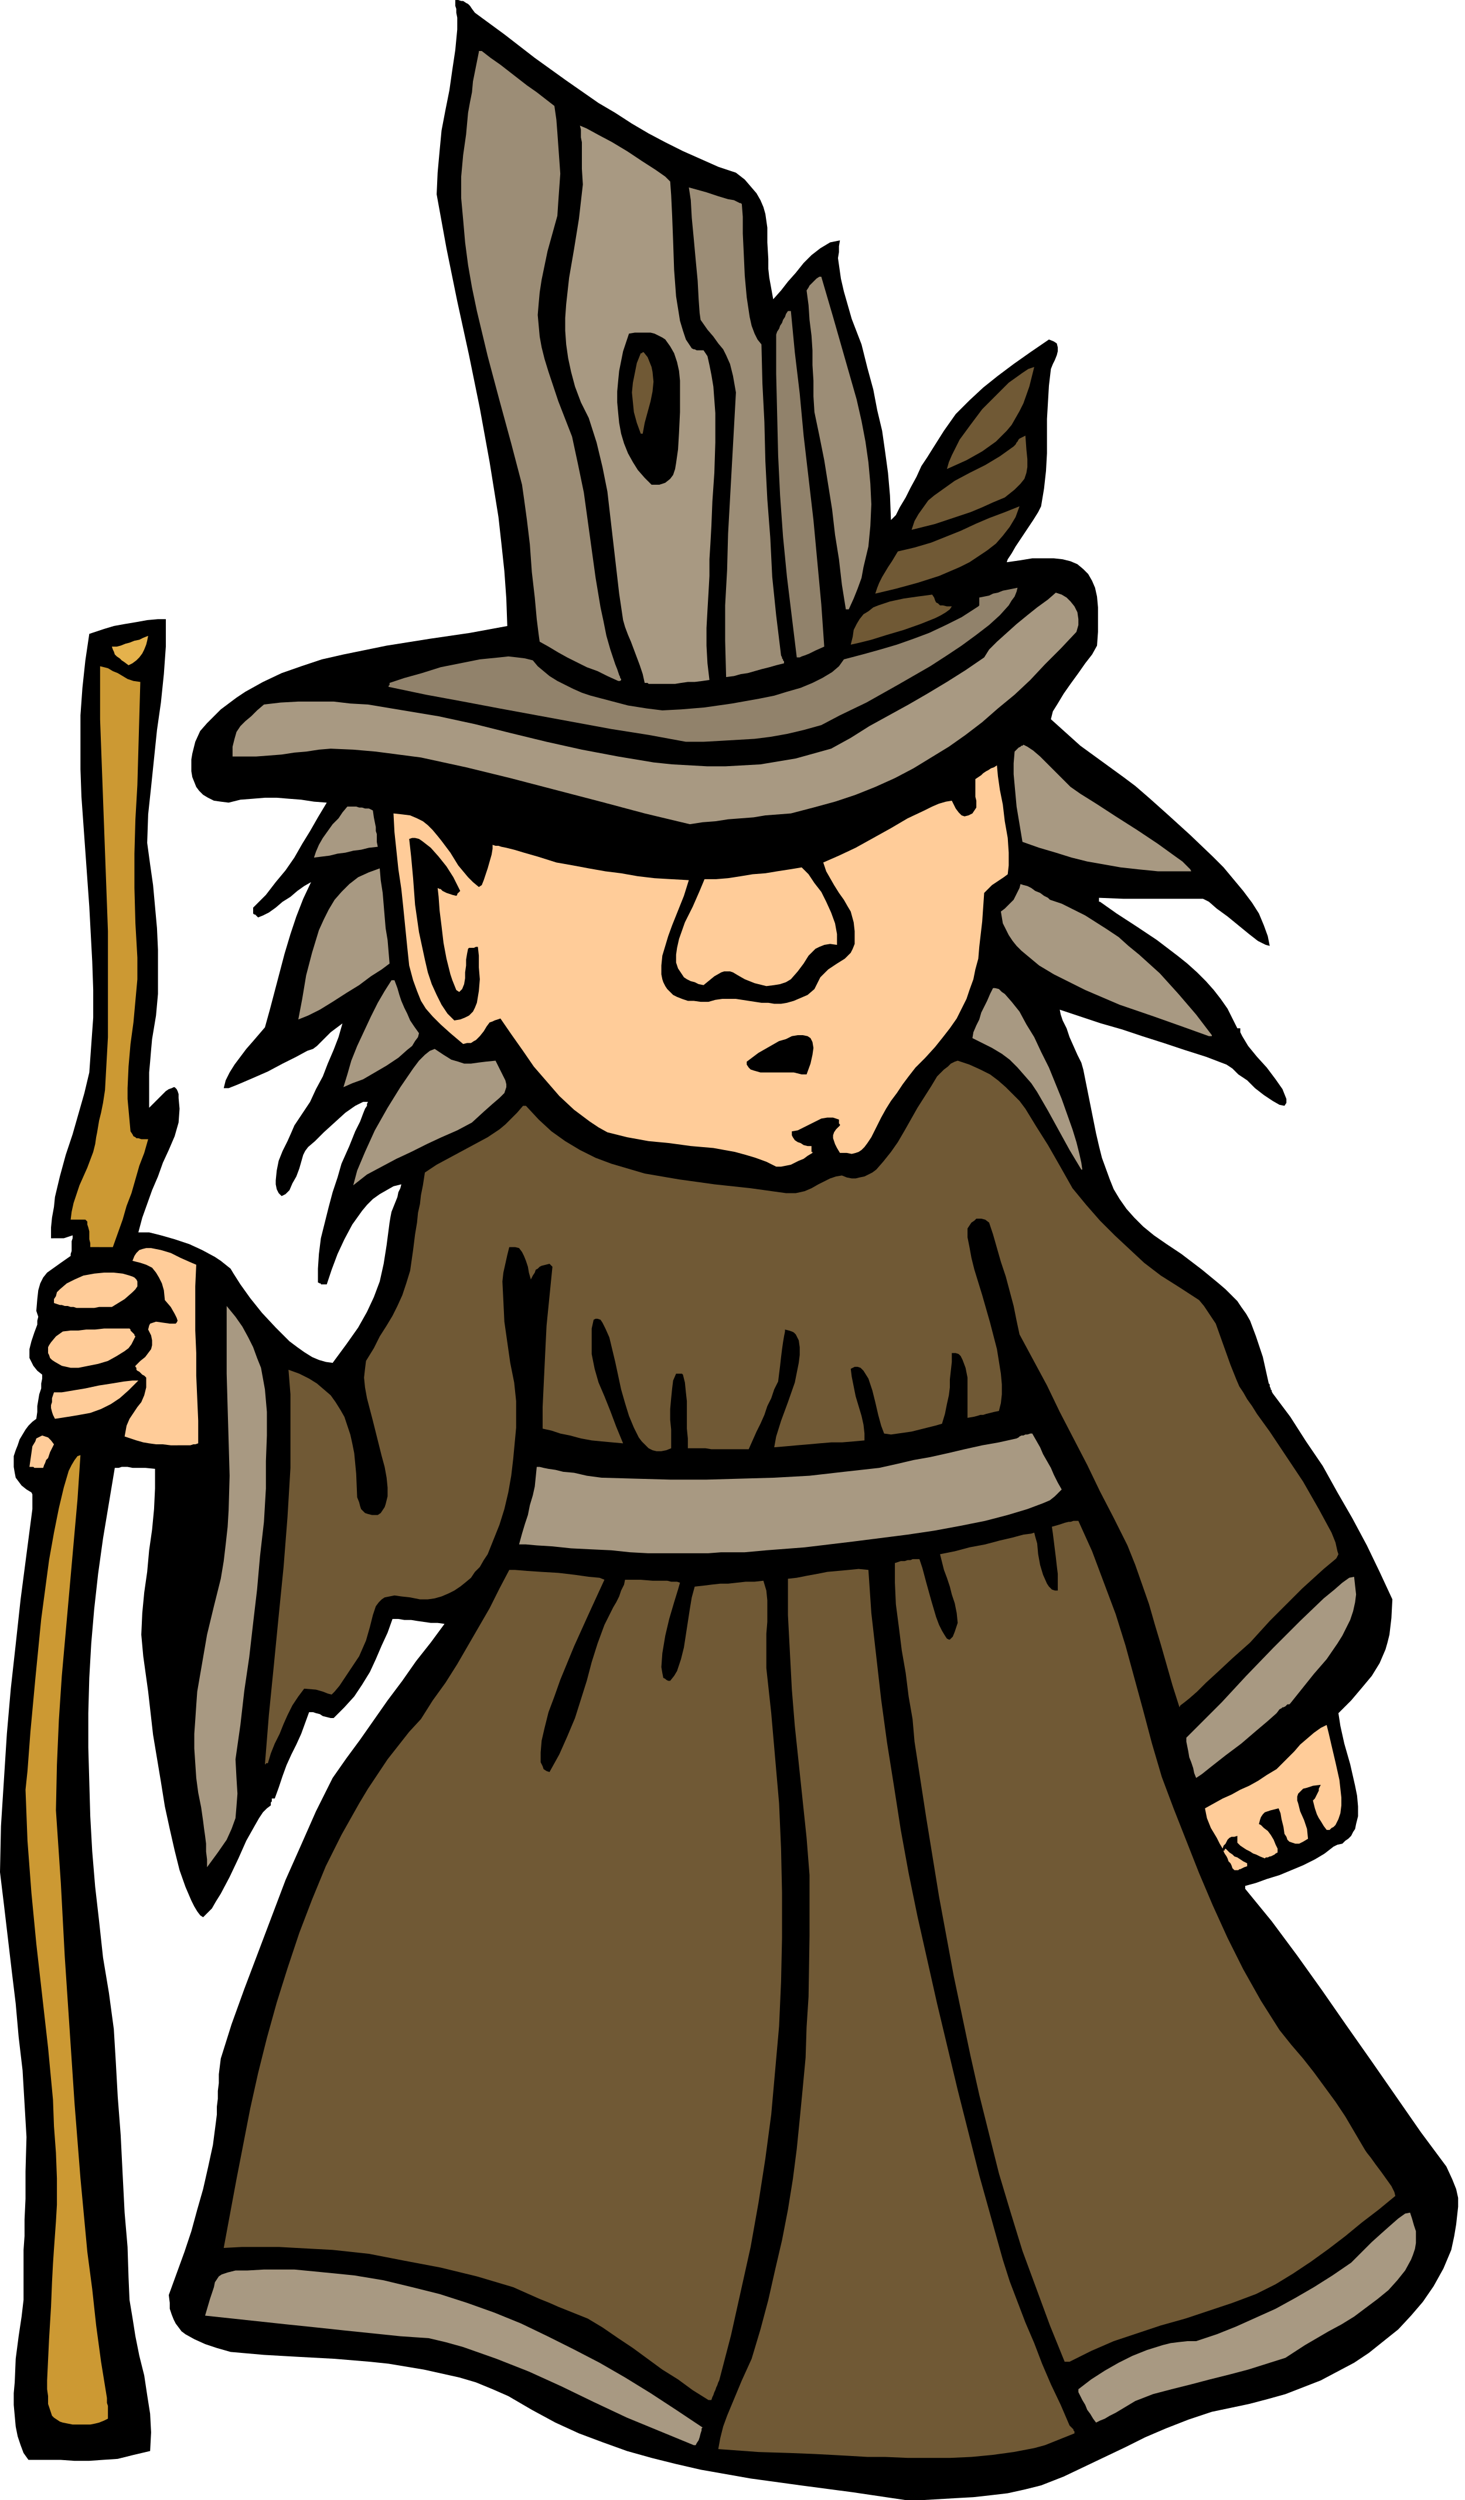
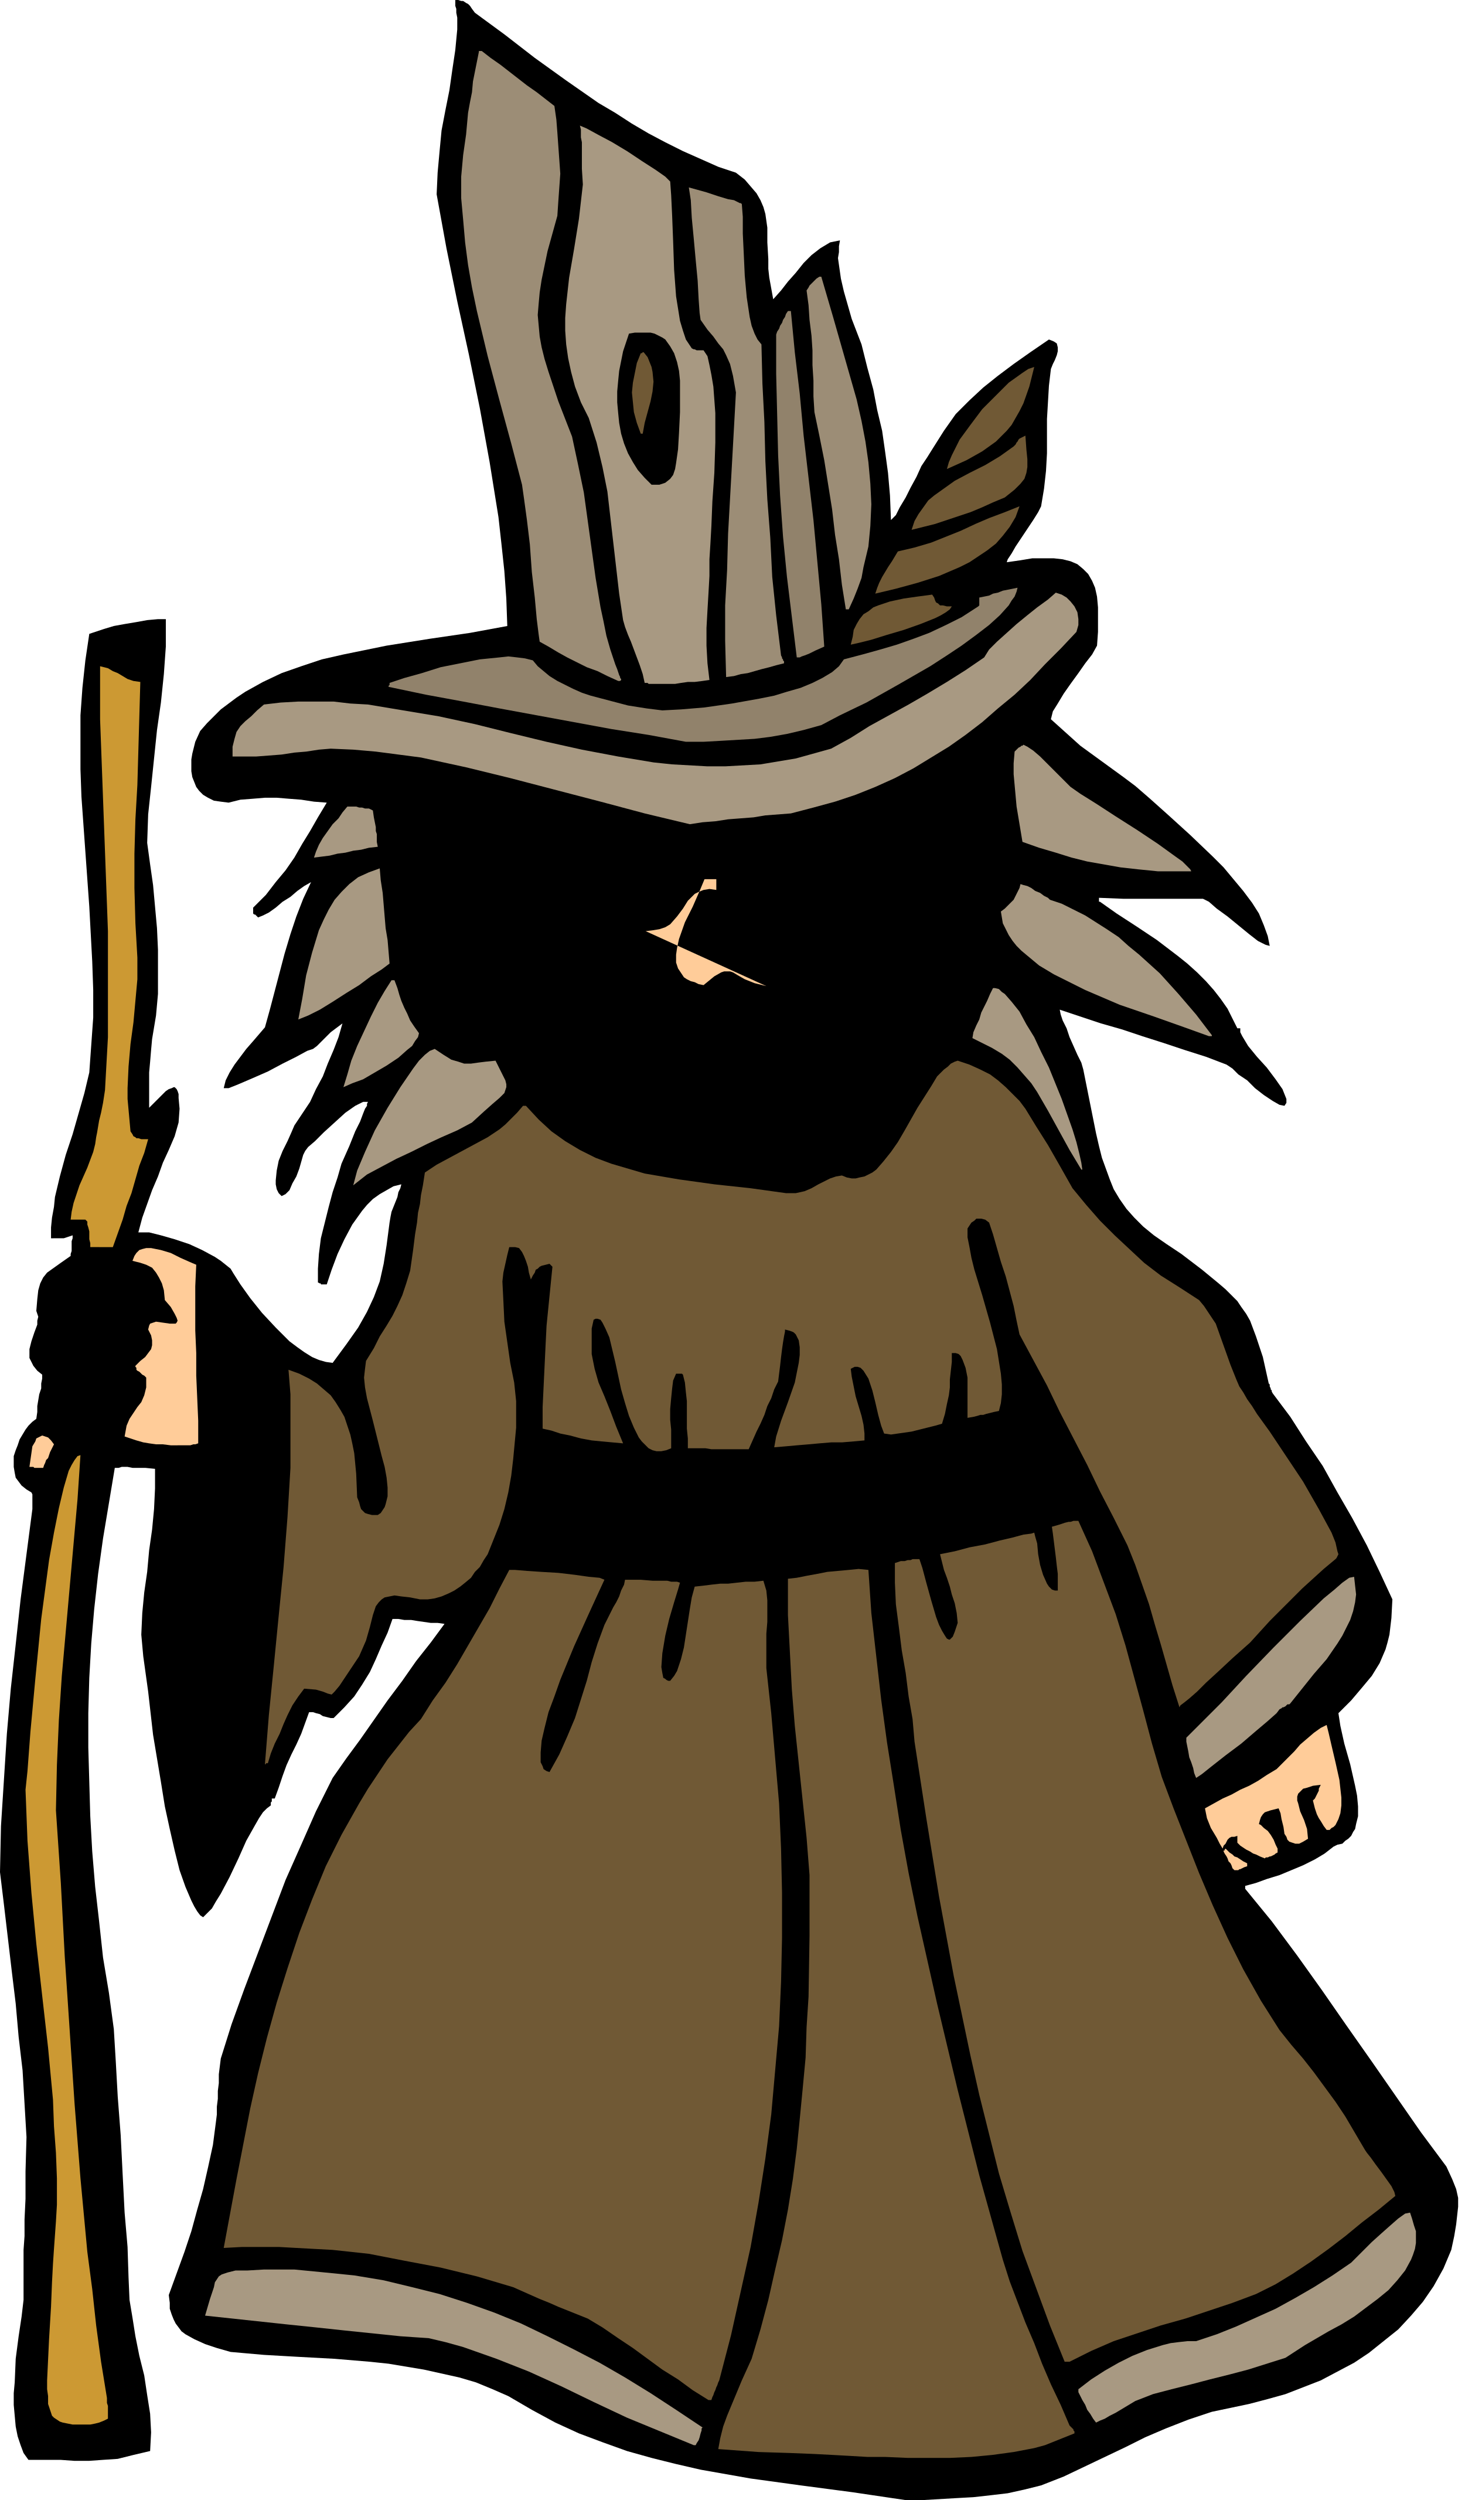
<svg xmlns="http://www.w3.org/2000/svg" fill-rule="evenodd" height="8.486in" preserveAspectRatio="none" stroke-linecap="round" viewBox="0 0 1493 2548" width="4.974in">
  <style>.brush1{fill:#000}.pen1{stroke:none}.brush2{fill:#705935}.brush3{fill:#a89982}.brush4{fill:#c93}.brush5{fill:#fc9}.brush6{fill:#91826b}.brush7{fill:#9c8d76}</style>
  <path class="pen1 brush1" d="m923 2548-54-8-53-7-51-7-51-9-26-6-24-6-25-7-25-9-24-9-24-11-24-13-24-14-16-7-17-7-17-5-18-4-18-4-18-3-18-3-19-2-36-3-37-2-35-2-34-3-14-4-12-4-11-5-9-5-4-3-3-4-3-4-2-4-2-5-2-6v-6l-1-8 8-22 8-22 7-21 6-22 6-21 5-22 5-23 3-23 1-8v-8l1-8v-8l1-8v-9l1-8 1-8 11-35 13-36 14-37 14-37 14-37 16-36 15-34 17-34 14-20 14-19 14-20 14-20 15-20 14-20 15-19 14-19-7-1h-7l-7-1-7-1-6-1h-7l-6-1h-6l-5 14-6 13-6 14-6 13-8 13-8 12-10 11-11 11h-3l-4-1-4-1-3-2-4-1-3-1h-4l-4 11-4 11-5 11-5 10-5 11-4 11-4 12-4 11h-3v3l-1 1v3l-4 3-4 4-4 6-4 7-9 16-8 18-9 19-9 17-5 8-4 7-5 5-4 4-3-2-3-4-3-5-3-6-6-14-6-17-5-20-5-22-5-23-4-25-8-48-5-44-5-36-2-22 1-22 2-21 3-21 2-22 3-21 2-21 1-21v-20l-10-1h-13l-5-1h-6l-3 1h-4l-6 36-6 36-5 36-4 36-3 35-2 35-1 36v35l1 35 1 35 2 36 3 36 4 35 4 37 6 36 5 37 2 33 2 36 3 39 2 40 2 39 3 35 1 31 1 23 3 18 3 19 4 20 5 20 3 20 3 19 1 19-1 19-17 4-16 4-15 1-14 1H76l-14-1H29l-5-7-3-8-3-9-2-10-1-11-1-11v-12l1-11 1-24 3-23 3-20 2-17v-51l1-14v-17l1-21v-28l1-35-2-34-2-34-4-34-3-34-4-33-4-34-4-34-4-33 1-47 3-47 3-47 4-46 5-45 5-46 6-46 6-46v-15l-1-2-5-3-5-4-3-4-3-4-1-5-1-6v-11l2-6 2-5 2-6 3-5 3-5 3-4 4-4 4-3 1-7v-6l1-6 1-6 2-6v-5l1-5v-4l-5-4-4-5-2-4-2-4v-9l1-4 1-4 3-9 3-8v-4l1-4-1-3-1-3 1-12 1-9 2-7 3-6 4-5 7-5 7-5 10-7v-2l1-3v-10l1-3v-3l-3 1-3 1-3 1H52v-11l1-10 2-11 1-10 5-21 6-22 7-21 6-21 6-21 5-21 2-28 2-28v-28l-1-29-3-56-4-56-2-28-2-28-1-28v-55l2-28 3-28 4-27 6-2 9-3 10-3 11-2 12-2 11-2 11-1h8v28l-2 28-3 29-4 28-3 29-3 29-3 28-1 29 3 22 3 21 2 22 2 22 1 22v45l-2 22-2 12-2 12-1 11-1 12-1 11v36l10-10 7-7 3-2 3-1 2-1h1l2 2 1 2 1 3v4l1 11-1 14-4 14-6 14-6 13-5 14-6 14-5 14-5 14-4 15h11l12 3 14 4 15 5 13 6 13 7 6 4 5 4 5 4 3 5 7 11 10 14 12 15 14 15 7 7 7 7 8 6 7 5 8 5 7 3 7 2 7 1 14-19 12-17 9-16 7-15 6-16 4-18 3-19 3-23 1-6 1-5 2-5 2-5 2-5 1-5 2-4 1-4-8 2-7 4-7 4-7 5-6 6-5 6-5 7-5 7-8 15-7 15-6 16-5 15h-6v-1h-1l-2-1v-14l1-15 2-16 4-16 4-16 4-15 5-15 4-14 8-18 6-15 5-10 3-8 2-5 2-3v-2l1-2h-5l-4 2-4 2-10 7-11 10-11 10-9 9-7 6-3 4-2 4-2 7-2 7-3 8-4 7-3 7-2 2-2 2-2 1-2 1-3-3-2-4-1-5v-4l1-10 2-10 4-10 5-10 4-9 3-7 8-12 8-12 6-13 7-13 5-13 6-14 5-13 4-14-4 3-4 3-4 3-3 3-4 4-3 3-4 4-4 3-6 2-11 6-14 7-15 8-16 7-14 6-10 4h-5l2-8 4-8 5-8 6-8 6-8 7-8 6-7 6-7 5-18 5-19 5-19 5-19 6-20 6-18 7-18 8-17-7 4-7 5-7 6-8 5-7 6-7 5-6 3-5 2-1-1-1-1-1-1h-1l-1-1v-6l13-13 10-13 10-12 9-13 8-14 8-13 8-14 9-15-13-1-13-2-13-1-12-1h-12l-12 1-13 1-12 3-8-1-7-1-6-3-5-3-4-4-3-4-2-5-2-5-1-6v-12l1-6 3-12 5-11 7-8 7-7 7-7 8-6 8-6 9-6 9-5 9-5 19-9 20-7 21-7 22-5 44-9 44-7 41-6 38-7-1-28-2-28-3-28-3-27-9-56-10-55-11-54-12-55-11-54-10-55 1-22 2-22 2-21 4-21 4-20 3-21 3-20 2-21V18l-1-5V9l-1-3V0h3l3 1h2l3 2 2 1 2 2 2 3 3 4 30 22 31 24 32 23 33 23 17 10 17 11 17 10 17 9 18 9 18 8 18 8 18 6 9 7 6 7 6 7 4 7 3 7 2 7 1 7 1 7v15l1 17v10l1 9 2 11 2 11 8-9 7-9 8-9 8-10 8-8 9-7 5-3 5-3 5-1 5-1-1 6v6l-1 6 1 7 2 14 3 13 4 14 4 14 5 13 5 13 6 24 6 22 4 21 5 21 3 21 3 22 2 23 1 25 5-5 4-8 6-10 5-10 6-11 5-11 6-9 5-8 12-19 12-17 14-14 14-13 15-12 16-12 17-12 19-13 5 2 3 2 1 4v4l-1 4-2 5-2 4-2 5-2 17-1 17-1 17v35l-1 18-2 18-3 18-3 6-5 8-6 9-6 9-6 9-4 7-4 6-1 3 14-2 12-2h22l9 1 8 2 7 3 6 5 5 5 4 7 3 7 2 9 1 11v25l-1 14-5 9-7 9-7 10-8 11-7 10-6 10-5 8-2 8 10 9 10 9 10 9 11 8 11 8 11 8 11 8 12 9 15 13 19 17 22 20 23 22 11 11 10 12 10 12 9 12 7 11 5 12 4 11 2 10-4-1-8-4-9-7-11-9-11-9-11-8-8-7-6-3h-81l-25-1v4h1l17 12 20 13 21 14 21 16 10 8 10 9 9 9 8 9 7 9 7 10 5 10 5 10h3v4l2 4 3 5 3 5 9 11 10 11 9 12 7 10 2 5 2 5v4l-2 3-5-1-7-4-9-6-9-7-8-8-9-6-6-6-6-4-21-8-22-7-21-7-22-7-21-7-21-6-21-7-21-7 1 5 2 6 4 8 3 9 4 9 4 9 4 8 2 7 7 35 6 30 3 13 3 12 4 11 4 11 4 10 6 10 7 10 8 9 9 9 11 9 13 9 15 10 21 16 17 14 7 6 6 6 6 6 4 6 5 7 4 7 3 8 3 8 7 21 6 27 1 1v2l1 2v1l1 1v1l1 2 18 24 16 25 17 25 15 27 15 26 15 28 13 27 13 28-1 19-2 17-2 8-2 7-3 7-3 7-8 13-10 12-11 13-13 13 2 13 4 18 6 21 5 22 2 10 1 11v10l-2 8-1 5-2 3-2 4-3 3-3 2-3 3-5 1-4 2-9 7-10 6-12 6-12 5-12 5-13 4-11 4-11 3v3l27 33 26 35 25 35 25 36 26 37 25 36 25 36 26 35 6 13 4 10 2 9v9l-1 9-1 9-2 12-3 14-8 19-10 18-11 16-12 14-13 14-15 12-15 12-15 10-17 9-17 9-18 7-18 7-18 5-19 5-19 4-19 4-24 8-23 9-21 9-20 10-21 10-21 10-21 10-23 9-16 4-18 4-17 2-18 2-18 1-17 1-17 1h-17z" />
  <path class="pen1 brush2" d="m925 2505-23-1h-18l-17-1-18-1-19-1-25-1-32-1-41-3 2-11 3-12 4-11 5-12 5-12 5-12 5-11 5-11 9-30 8-30 7-31 7-30 6-31 5-31 4-31 3-30 3-31 3-32 1-31 2-31 1-62v-62l-3-38-4-38-4-38-4-38-3-37-2-38-2-38v-37l9-1 10-2 11-2 10-2 11-1 11-1 10-1 10 1 3 44 5 44 5 44 6 44 7 44 7 45 8 44 9 44 20 89 21 88 22 87 24 86 7 22 8 21 8 21 9 21 8 21 9 21 10 21 9 21 2 2 1 1 1 1v1l1 1v2l-10 4-10 4-10 4-11 3-21 4-22 3-21 2-22 1h-43z" />
  <path class="pen1 brush3" d="m707 2492-34-14-34-14-34-16-33-16-33-15-33-13-17-6-17-6-18-5-17-4-29-2-29-3-29-3-28-3-29-3-28-3-28-3-28-3 5-17 4-12 1-5 2-3 2-3 3-2 6-2 8-2h12l17-1h31l31 3 30 3 30 5 29 7 28 7 28 9 28 10 27 11 27 13 26 13 27 14 26 15 26 16 26 17 27 18-1 1v2l-1 3-1 4-1 3-2 3-1 2h-2z" />
  <path class="pen1 brush4" d="m74 2471-5-1-5-1-3-1-3-2-3-2-2-2-1-3-1-3-2-6v-8l-1-7v-9l2-42 2-33 1-25 1-19 1-15 1-14 1-14 1-17v-27l-1-26-2-27-1-27-5-53-6-53-6-53-5-52-4-53-2-52 2-19 3-40 5-54 6-61 4-30 4-30 5-28 5-25 5-21 5-17 3-6 3-5 3-4 3-1-3 45-4 45-4 45-4 45-4 45-3 45-2 46-1 46 5 74 4 75 5 75 5 75 6 76 7 75 5 38 4 37 5 37 6 37v5l1 3v13l-4 2-5 2-4 1-5 1H74z" />
  <path class="pen1 brush3" d="m1117 2469-3-4-3-5-3-4-2-5-3-5-2-4-2-4v-3l13-10 14-9 14-8 14-7 15-6 16-5 8-2 8-1 9-1h9l21-7 20-8 20-9 20-9 20-11 19-11 19-12 19-13 5-5 8-8 8-8 10-9 9-8 8-7 7-5 5-1 2 6 2 7 2 6v12l-1 6-2 6-2 5-6 11-8 10-9 10-11 9-12 9-12 9-13 8-13 7-24 14-20 13-19 6-19 6-19 5-20 5-19 5-20 5-19 5-18 7-5 3-5 3-5 3-5 3-6 3-5 3-5 2-4 2z" />
  <path class="pen1 brush2" d="m722 2446-16-10-15-11-16-10-15-11-15-11-15-10-16-11-15-9-10-4-10-4-10-4-9-4-10-4-9-4-9-4-9-4-37-11-37-9-37-7-36-7-37-4-37-2-18-1h-37l-19 1 13-70 14-72 8-36 9-36 10-36 11-35 12-36 13-34 14-34 16-32 9-16 9-16 9-15 10-15 10-15 11-14 11-14 12-13 12-19 13-18 12-19 11-19 11-19 11-19 10-20 10-19h6l12 1 15 1 17 1 17 2 14 2 11 1 5 2-6 13-11 24-14 31-14 34-6 17-6 16-4 16-3 13-1 12v10l2 4 1 3 3 2 3 1 10-18 8-18 8-19 6-19 6-19 5-19 6-19 7-19 3-6 3-6 3-6 3-5 3-6 2-6 3-6 1-5h16l12 1h15l4 1h6l3 1-2 7-4 13-5 17-4 17-3 18-1 14 1 6 1 5 2 1 1 1 2 1h2l4-5 3-5 2-6 2-6 3-12 2-13 2-13 2-13 2-12 3-11 9-1 8-1 9-1h8l9-1 9-1h9l9-1 3 10 1 10v22l-1 12v35l5 46 4 46 4 46 2 46 1 45v46l-1 45-2 45-4 45-4 45-6 45-7 45-8 45-10 45-10 45-12 46-1 2-1 3-1 2-1 3-1 2-1 3-1 2-1 3h-3zm363-39-15-37-14-38-14-38-12-39-12-40-10-40-10-40-9-40-17-81-15-81-13-80-12-78-2-23-4-23-3-24-4-23-3-24-3-23-1-22v-20l6-2h4l3-1h3l2-1h7l3 9 4 15 5 18 5 17 3 8 3 6 3 5 2 3 2 1h1l1-1 2-2 2-5 3-9-1-10-2-10-3-9-2-8-3-9-3-8-2-8-2-8 15-3 15-4 16-3 15-4 13-3 11-3 8-1 3-1 1 4 2 7 1 11 2 11 3 10 4 9 2 3 3 3 3 1h3v-17l-1-8-1-9-1-8-1-8-1-8-1-7 7-2 6-2 4-1h2l3-1h5l14 31 12 32 12 32 10 32 9 33 9 33 9 34 10 34 12 32 13 33 13 33 14 33 15 33 16 32 18 32 19 30 12 15 12 14 11 14 11 15 11 15 10 15 10 17 10 17 2 3 4 5 5 7 6 8 5 7 5 7 3 6 1 4-17 14-17 13-17 14-17 13-18 13-18 12-18 11-20 10-24 9-24 8-24 8-25 7-24 8-24 8-23 10-22 11h-5z" />
  <path class="pen1 brush5" d="m1258 1906-2-2-1-3-1-2-2-2-1-3-1-2-2-3-1-2v-1h1v-1l1-1 2 2 2 2 3 2 2 2 3 1 3 2 3 2 4 2v3l-3 1-2 1-2 1h-1l-1 1h-4z" />
-   <path class="pen1 brush3" d="M211 1903v-8l-1-8v-8l-1-8-1-7-1-8-1-7-1-7-3-15-2-15-1-15-1-15v-15l1-14 1-15 1-14 5-29 5-29 7-29 7-28 3-18 2-17 2-18 1-17 1-35-1-35-1-34-1-35v-69l9 11 7 10 6 11 5 10 4 11 4 10 2 11 2 11 2 23v24l-1 26v28l-2 34-4 35-3 34-4 34-4 35-5 34-4 35-5 35 1 19 1 16-1 13-1 12-4 11-5 11-9 13-11 15z" />
  <path class="pen1 brush5" d="m1289 1894-5-2-4-2-3-1-3-2-4-2-3-2-3-2-2-2-1-1v-7l-3 1h-3l-2 1-2 2-1 2-1 2-2 2-1 3-3-5-3-6-3-5-3-5-2-5-2-5-1-5-1-5 9-5 9-5 9-4 9-5 9-4 9-5 9-6 10-6 5-5 6-6 7-7 6-7 7-6 7-6 7-5 6-3 2 8 3 13 4 17 4 18 1 9 1 9v8l-1 8-2 6-3 6-2 2-2 1-2 2h-3l-3-4-3-5-2-3-2-4-1-3-1-3-1-4-1-4 2-2 1-2 1-2 1-2 1-2v-2l1-2 1-2-8 1-6 2-4 1-3 3-2 2-1 3v4l1 3 2 8 4 9 3 9 1 10-5 3-4 2h-4l-3-1-3-1-2-2-1-3-2-3-1-7-2-8-1-6-2-5-4 1-4 1-3 1-3 1-2 2-2 3-1 3-1 4 2 1 3 3 4 3 3 4 3 5 2 5 2 4v4l-2 1-1 1-2 1-2 1h-1l-2 1h-2l-1 1z" />
  <path class="pen1 brush3" d="m1219 1812-2-5-1-5-2-6-2-5-1-6-1-5-1-5v-4l14-14 22-22 25-27 28-29 27-27 24-23 11-9 8-7 7-5 5-1 1 9 1 9-1 8-2 9-3 9-4 8-4 8-5 8-11 16-13 15-12 15-12 15-1 1h-2l-1 1-1 1-2 1h-1l-1 1-2 1-3 4-9 8-13 11-14 12-16 12-14 11-10 8-6 4z" />
  <path class="pen1 brush2" d="m270 1798 4-50 5-50 5-51 5-50 4-51 3-50v-75l-2-25 11 4 10 5 8 5 7 6 7 6 5 7 5 8 4 7 3 9 3 9 2 9 2 10 2 21 1 24 2 5 1 4 1 3 2 2 2 2 3 1 4 1h6l3-2 2-3 2-3 1-3 2-8v-9l-1-10-2-11-3-11-3-12-6-24-6-23-2-11-1-10 1-9 1-8 8-13 6-12 7-11 6-10 5-10 5-11 4-12 4-13 3-21 2-16 2-12 1-10 2-9 1-9 2-10 2-13 12-8 13-7 13-7 13-7 13-7 12-8 6-5 6-6 6-6 6-7h3l13 14 13 12 14 10 15 9 16 8 16 6 17 5 17 5 35 6 36 5 37 4 36 5h10l9-2 7-3 7-4 6-3 6-3 6-2 6-1 5 2 5 1h4l4-1 5-1 4-2 4-2 4-3 7-8 8-10 7-10 7-12 13-23 14-22 6-10 7-7 4-3 3-3 4-2 3-1 12 4 11 5 10 5 8 6 8 7 7 7 7 7 6 8 11 18 12 19 12 21 13 23 14 17 14 16 15 15 15 14 15 14 17 13 19 12 20 13 5 6 4 6 4 6 4 6 5 14 5 14 5 14 6 15 3 7 4 6 4 7 5 7 5 8 13 18 16 24 18 27 16 28 13 24 4 10 2 9 1 3-1 2-1 2-1 1-12 10-11 10-11 10-11 11-11 11-11 11-10 11-10 11-18 16-15 14-12 11-9 9-8 7-5 4-4 3-1 2-7-22-6-21-6-21-6-20-6-21-7-20-7-20-8-20-14-28-14-27-13-27-14-27-14-27-13-27-14-26-14-26-3-14-3-15-4-15-4-15-5-15-4-14-4-14-4-12-4-3-4-1h-5l-2 2-3 2-2 3-2 3v9l2 10 2 11 3 12 8 26 8 28 7 27 4 25 1 11v10l-1 9-2 8-5 1-4 1-4 1-3 1h-3l-3 1-4 1-6 1v-41l-2-10-3-8-2-4-2-2-3-1h-4v9l-1 9-1 9v8l-1 8-2 9-2 10-3 10-7 2-8 2-8 2-8 2-7 1-7 1-7 1-7-1-3-8-3-11-3-13-3-12-4-12-5-8-3-3-3-1h-3l-4 2 1 8 2 10 2 10 3 10 3 10 2 9 1 9v7l-11 1-12 1h-11l-12 1-11 1-12 1-11 1-12 1 2-11 5-16 7-19 7-20 2-10 2-10 1-8v-8l-1-7-3-6-2-2-2-1-3-1-4-1v2l-1 5-1 6-1 7-1 8-1 9-1 8-1 8-4 8-3 9-4 8-3 9-4 9-4 8-4 9-4 9h-38l-6-1h-18v-10l-1-10v-28l-1-9-1-10-2-8-1-1h-6l-3 7-1 8-1 10-1 11v11l1 10v19l-5 2-5 1h-5l-4-1-4-2-3-3-4-4-3-4-5-10-5-12-4-13-4-14-6-28-6-25-4-9-3-6-2-3-3-1h-2l-2 1-2 9v26l3 15 4 14 6 14 6 15 6 16 7 17-11-1-11-1-10-1-11-2-11-3-10-2-9-3-9-2v-22l1-21 1-21 1-21 1-20 2-20 2-20 2-20-1-1-1-1-1-1-4 1-4 1-2 1-2 2-2 1-1 3-2 3-2 4-2-7-1-6-2-6-2-5-2-4-3-4-4-1h-6l-2 8-2 9-2 9-1 9 1 20 1 21 3 21 3 21 4 20 2 19v27l-3 32-2 17-3 17-4 17-5 16-6 15-6 15-4 6-4 7-5 5-4 6-6 5-5 4-6 4-6 3-7 3-7 2-7 1h-8l-10-2-9-1-7-1-5 1-5 1-3 2-3 3-3 4-3 9-3 12-4 14-7 16-12 18-8 12-5 6-3 3-4-1-5-2-7-2-12-1-6 8-6 9-5 10-4 9-4 10-5 10-4 10-3 10h-2v1h-1z" />
-   <path class="pen1 brush3" d="m660 1583-18-1-19-2-21-1-20-1-19-2-16-1-11-1h-7l3-11 3-10 3-9 2-10 3-10 2-9 1-10 1-10h3l4 1 5 1 7 1 8 2 11 1 13 3 15 2 35 1 36 1h35l35-1 35-1 36-2 35-4 36-4 18-4 17-4 17-3 18-4 17-4 18-4 17-3 18-4 2-1 1-1 2-1h2l2-1h2l3-1h2l4 7 4 7 3 7 4 7 4 7 3 7 4 8 4 7-3 3-4 4-5 4-7 3-16 6-20 6-23 6-25 5-27 5-27 4-55 7-50 6-39 3-22 2h-24l-13 1h-62z" />
  <path class="pen1 brush5" d="M37 1496h-2l-1-1h-4l1-7 1-7 1-7 3-5 1-3 2-1 2-1 2-1 3 1 3 1 3 3 3 4-2 4-2 4-1 3-1 3-2 2-1 3-1 2-1 3h-7zm144-23h-7l-8-1h-7l-7-1-6-1-7-2-6-2-6-2 2-11 3-7 4-6 4-6 4-5 3-7 2-8v-10l-1-1-1-1-2-1-1-1-1-1-1-1-2-1-1-1v-2l-1-1v-1l5-5 5-4 3-4 3-4 1-4v-5l-1-5-3-6 1-4 1-2 3-1 3-1 7 1 7 1h6l1-1 1-2-1-3-2-4-4-7-6-7-1-10-2-7-3-6-3-5-4-5-6-3-6-2-8-2 2-5 2-3 3-3 3-1 4-1h5l5 1 5 1 10 3 10 5 9 4 7 3-1 22v45l1 23v23l1 23 1 23v23l-3 1h-2l-3 1h-13z" />
-   <path class="pen1 brush5" d="m56 1446-2-4-1-3-1-4v-3l1-3v-4l1-3 1-3h8l12-2 12-2 14-3 13-2 12-2 9-1h6l-10 10-9 8-9 6-10 5-11 4-11 2-12 2-13 2zm16-52-9-2-7-4-3-2-2-2-1-3-1-2v-6l1-2 2-3 5-6 7-5 8-1h8l8-1h9l9-1h26l1 1v1l1 1 1 1 1 1 1 1v1l1 1-2 4-2 4-3 4-4 3-8 5-9 5-10 3-10 2-10 2h-8zm6-61-3-1h-3l-3-1h-3l-3-1h-2l-3-1-3-1v-4l2-3 1-4 3-3 7-6 8-4 9-4 11-2 10-1h10l9 1 7 2 3 1 2 1 2 2 1 2v5l-2 3-3 3-8 7-13 8h-13l-5 1H78z" />
  <path class="pen1 brush4" d="M101 1271h-9v-4l-1-4v-8l-1-4-1-3v-3l-2-2H72l1-8 2-9 3-9 3-9 4-9 4-9 3-8 3-8 2-8 1-7 1-5 1-6 1-6 2-8 2-10 2-13 3-54V949l-2-54-2-54-2-54-2-54v-54l4 1 4 1 5 3 5 2 5 3 5 3 6 2 7 1-1 35-1 35-1 35-2 35-1 35v35l1 36 2 35v22l-2 22-2 22-3 22-2 23-1 22v11l1 11 1 11 1 11 2 3 1 2 2 1 1 1h2l3 1h7l-4 14-5 13-4 14-4 14-5 13-4 14-5 14-5 14h-14z" />
  <path class="pen1 brush3" d="m360 1208 4-15 8-19 10-22 13-23 13-21 13-19 6-8 6-6 5-4 5-2 9 6 8 5 7 2 6 2h7l7-1 8-1 10-1 6 12 4 8 1 4v3l-1 3-1 3-5 5-7 6-9 8-12 11-15 8-16 7-15 7-16 8-15 7-15 8-15 8-14 11zm742-16-12-20-11-20-11-20-11-19-6-9-7-8-7-8-8-8-8-6-10-6-10-5-10-5 1-6 3-7 3-6 2-7 3-6 3-6 3-7 3-6h2l4 1 3 3 3 2 7 8 8 10 7 13 8 13 7 15 8 16 13 32 11 31 4 13 3 12 2 9 1 7h-1z" />
-   <path class="pen1 brush5" d="m791 1189-10-5-11-4-10-3-11-3-22-4-23-2-22-3-21-2-22-4-20-5-9-5-9-6-8-6-8-6-15-14-13-15-13-15-11-16-12-17-11-16-3 1-3 1-2 1-3 1-3 4-3 5-4 5-4 4-2 1-3 2h-4l-4 1-13-11-10-9-8-8-7-8-5-8-4-10-4-11-4-15-2-19-2-20-2-20-2-19-3-20-2-19-2-19-1-19 9 1 8 1 7 3 6 3 5 4 5 5 5 6 4 5 9 12 8 13 5 6 5 6 5 5 6 5 3-2 2-5 2-6 2-6 2-7 2-7 1-6v-4l3 1h3l3 1 5 1 8 2 10 3 14 4 19 6 17 3 16 3 17 3 16 2 17 3 17 2 17 1 18 1-5 16-8 20-4 10-4 11-3 10-3 10-1 10v9l1 5 1 3 2 4 2 3 3 3 3 3 4 2 5 2 6 2h6l7 1h8l7-2 7-1h14l13 2 13 2h7l6 1h7l6-1 7-2 7-3 7-3 7-6 3-6 3-6 4-4 4-4 9-6 8-5 3-3 3-3 2-4 2-5v-13l-1-9-3-11-3-5-4-7-5-7-5-8-4-7-4-7-2-6-1-3 16-7 17-8 18-10 18-10 17-10 17-8 8-4 7-3 7-2 6-1 2 4 2 4 3 4 3 3 3 1 4-1 4-2 4-6v-7l-1-4v-18l3-2 3-2 2-2 3-2 2-1 3-2 3-1 3-2 1 11 2 14 3 15 2 17 3 17 1 15v13l-1 9-4 3-3 2-3 2-3 2-3 2-3 3-2 2-3 3-2 29-3 26-1 12-3 11-2 10-4 11-3 9-5 10-5 10-7 10-7 9-8 10-10 11-10 10-7 9-6 8-6 9-6 8-5 8-5 9-5 10-5 10-4 6-3 4-3 3-3 2-3 1-4 1-5-1h-7l-3-5-2-4-1-3-1-3v-3l1-3 2-3 4-4v-1l-1-1v-4l-3-1-3-1h-6l-6 1-6 3-6 3-6 3-6 3-6 1v4l1 2 2 3 3 2 3 1 3 2 4 1h4v6h1v1l-5 3-4 3-5 2-4 2-4 2-5 1-5 1h-5z" />
  <path class="pen1 brush3" d="m350 1108 4-13 4-14 6-15 7-15 7-15 7-14 7-12 7-11h3l3 8 2 7 2 6 3 7 3 6 3 7 4 6 5 7-1 4-3 4-3 5-5 4-9 8-12 8-12 7-12 7-11 4-9 4z" />
  <path class="pen1 brush1" d="m817 1095-8-2h-34l-7-2-3-1-2-2-2-3v-3l12-9 14-8 7-4 7-2 6-3 6-1h5l5 1 3 2 2 4 1 6-1 7-2 9-4 11h-5z" />
  <path class="pen1 brush3" d="m1232 1056-25-9-31-11-35-12-35-15-16-8-16-8-15-9-12-10-6-5-5-5-4-5-4-6-3-6-3-6-1-6-1-6 4-3 3-3 3-3 3-3 2-4 2-4 2-4 1-4 3 1 4 1 4 2 4 3 5 2 4 3 4 2 2 2 12 4 12 6 12 6 11 7 11 7 12 8 10 9 11 9 21 19 19 21 18 21 16 21v1h-3z" />
  <path class="pen1 brush1" d="m463 1040-7-7-6-9-5-10-5-11-4-12-3-13-3-14-3-14-4-28-2-27-2-22-2-18 3-1h3l4 1 3 2 9 7 8 9 8 10 7 11 4 8 3 6-1 1-1 1-1 1v1l-1 1-4-1-3-1-3-1-2-1-2-1-2-2h-1l-2-1 1 9 1 14 2 16 2 17 3 16 4 16 2 6 2 5 2 5 3 2 3-3 2-5 1-6v-6l1-7v-6l1-6 1-5 1-1h5l2-1h2l1 9v12l1 12-1 12-1 6-1 6-2 5-2 4-4 4-4 2-5 2-6 1z" />
  <path class="pen1 brush3" d="m304 1039 4-21 4-24 6-23 7-23 5-11 5-10 6-10 7-8 8-8 9-7 11-5 11-4 1 12 2 13 1 12 1 12 1 12 2 12 1 12 1 12-8 6-11 7-12 9-13 8-14 9-13 8-12 6-10 4z" />
-   <path class="pen1 brush5" d="m781 1005-12-3-10-4-7-4-5-3-3-1h-6l-3 1-7 4-11 9-5-1-4-2-4-1-4-2-3-2-2-3-2-3-2-3-2-6v-8l1-7 2-9 6-17 8-16 7-16 5-12h12l12-1 13-2 12-2 13-1 12-2 13-2 12-2 7 7 6 9 7 9 5 10 5 11 4 11 2 11v11l-7-1-6 1-5 2-4 2-7 7-5 8-6 8-7 8-5 3-6 2-6 1-8 1z" />
+   <path class="pen1 brush5" d="m781 1005-12-3-10-4-7-4-5-3-3-1h-6l-3 1-7 4-11 9-5-1-4-2-4-1-4-2-3-2-2-3-2-3-2-3-2-6v-8l1-7 2-9 6-17 8-16 7-16 5-12h12v11l-7-1-6 1-5 2-4 2-7 7-5 8-6 8-7 8-5 3-6 2-6 1-8 1z" />
  <path class="pen1 brush3" d="m1180 888-20-2-18-2-17-3-17-3-16-4-16-5-17-5-17-6-2-12-2-12-2-12-1-11-1-11-1-11v-11l1-12 1-1 1-1 1-1 1-1 2-1 1-1h1l1-1 4 2 6 4 7 6 7 7 7 7 7 7 6 6 4 4 10 7 16 10 20 13 22 14 21 14 18 13 7 5 5 5 3 3 1 2h-34zm-860-14 2-6 3-7 4-7 5-7 5-7 6-6 4-6 5-6h9l3 1h3l3 1h4l4 2 1 7 1 5 1 5v4l1 3v8l1 5-9 1-8 2-8 1-8 2-8 1-8 2-8 1-8 1zm383-34-46-11-45-12-46-12-46-12-45-11-46-10-23-3-23-3-23-2-23-1-12 1-13 2-12 1-13 2-13 1-13 1h-24v-10l2-8 2-7 4-6 5-5 6-5 6-6 7-6 17-2 18-1h36l17 2 18 1 18 3 18 3 36 6 37 8 36 9 37 9 36 8 37 7 18 3 18 3 19 2 18 1 18 1h18l18-1 18-1 18-3 18-3 18-5 18-5 20-11 19-12 20-11 20-11 19-11 20-12 19-12 19-13 5-8 8-8 10-9 10-9 11-9 10-8 11-8 8-7 6 2 5 3 4 4 4 5 3 6 1 7v6l-2 7-16 17-16 16-15 16-16 15-17 14-16 14-17 13-17 12-18 11-18 11-19 10-20 9-20 8-21 7-22 6-23 6-13 1-13 1-12 2-13 1-13 1-13 2-13 1-13 2z" />
  <path class="pen1 brush6" d="m699 756-38-7-38-6-38-7-38-7-38-7-37-7-38-7-38-8v-1l1-1v-2l15-5 18-5 19-6 20-4 20-4 20-2 9-1 9 1 8 1 8 2 5 6 6 5 6 5 8 5 8 4 8 4 9 4 9 3 19 5 19 5 19 3 16 2 19-1 24-2 28-4 28-5 15-3 13-4 14-4 12-5 10-5 10-6 7-6 5-7 19-5 18-5 17-5 17-6 16-6 17-8 16-8 17-11 1-1v-8l5-1 5-1 4-2 5-1 5-2 5-1 5-1 5-1-1 4-2 5-3 4-3 5-9 10-11 10-13 10-15 11-15 10-17 11-33 19-32 18-27 13-19 10-18 5-17 4-17 3-16 2-17 1-17 1-18 1h-18z" />
  <path class="pen1 brush3" d="M668 697h-7l-1-1h-3l-2-9-3-9-3-8-3-8-3-8-3-7-3-8-2-7-4-27-3-26-3-26-3-26-3-26-5-25-6-25-8-25-8-16-6-16-4-15-3-14-2-14-1-14v-13l1-14 3-27 5-29 5-31 4-35-1-16v-27l-1-5v-8l-1-4 7 3 11 6 15 8 15 9 15 10 14 9 10 7 5 5 1 14 1 21 1 26 1 29 2 27 4 25 3 10 3 9 2 3 2 3 2 3 2 1h1l2 1h7l4 6 2 9 2 10 2 12 2 27v30l-1 31-2 29-1 25-1 18-1 16v17l-1 18-1 17-1 18v18l1 18 2 17-7 1-8 1h-7l-7 1-6 1h-20z" />
  <path class="pen1 brush7" d="m630 694-11-5-10-5-11-4-10-5-10-5-9-5-10-6-9-5-1-7-2-16-2-22-3-26-2-28-3-25-3-22-2-14-11-42-12-44-12-45-11-46-5-24-4-23-3-23-2-23-2-22v-22l2-22 3-21 1-11 1-11 2-11 2-10 1-11 2-10 2-10 2-10v-1h3l9 7 10 7 9 7 9 7 9 7 10 7 9 7 9 7 2 14 1 13 1 14 1 14 1 14-1 14-1 14-1 15-10 36-6 29-2 13-1 11-1 12 1 11 1 11 2 11 3 12 4 13 10 30 14 36 6 28 6 29 4 29 4 29 4 29 5 30 3 14 3 15 4 14 5 15 2 5 1 3 1 3 1 2v1l1 1v1l-1 1h-2zm110-4-1-37v-36l2-36 1-37 2-36 2-36 2-36 2-36-3-17-3-12-4-9-3-6-5-6-5-7-6-7-7-10-1-7-1-14-1-19-2-21-2-22-2-21-1-18-2-13 18 5 12 4 10 3 6 1 4 2 2 1h1l1 1 1 13v17l1 21 1 22 2 22 3 20 2 9 3 8 3 6 4 5 1 40 2 39 1 40 2 39 3 39 2 40 4 39 5 41 1 2v1l1 1v1l1 1v2l-8 2-7 2-8 2-7 2-7 2-7 1-7 2-8 1z" />
-   <path class="pen1" style="fill:#e5b24c" d="m131 678-4-3-3-2-2-2-3-2-2-2-1-3-1-2-1-3h5l4-1 5-2 4-1 5-2 5-1 4-2 5-2-1 5-1 4-2 5-2 4-3 4-3 3-4 3-4 2z" />
  <path class="pen1 brush6" d="m812 670-5-41-5-41-4-41-3-42-2-41-1-42-1-41v-40l1-3 2-3 1-3 2-3 1-3 2-3 1-3 2-3h3l4 42 5 42 4 43 5 43 5 43 4 43 4 43 3 43-9 4-6 3-5 2-3 1-2 1h-3z" />
  <path class="pen1 brush2" d="m867 657 2-8 1-7 3-6 3-5 4-5 5-3 5-4 5-2 12-4 14-3 14-2 15-2 2 3 1 3 1 2 2 1 2 2h3l4 1h5l-2 3-4 3-5 3-6 3-15 6-17 6-17 5-16 5-12 3-9 2z" />
  <path class="pen1 brush7" d="m862 621-4-25-3-26-4-25-3-26-4-25-4-25-5-25-5-24-1-16v-16l-1-16v-15l-1-15-2-16-1-15-2-15 2-3 1-2 2-2 2-2 2-2 1-1 3-2h2l12 41 12 42 6 21 6 21 5 22 4 21 3 21 2 22 1 21-1 22-2 21-5 21-2 11-4 11-4 10-5 11h-3z" />
  <path class="pen1 brush2" d="m892 605 2-6 2-5 3-6 3-5 3-5 4-6 3-5 3-5 17-4 17-5 15-6 15-6 15-7 14-6 16-6 15-6-4 11-6 10-7 9-7 8-9 7-9 6-9 6-10 5-21 9-22 7-22 6-21 5zm37-65 3-9 4-7 5-7 5-7 6-5 7-5 7-5 7-5 15-8 16-8 15-9 14-10 2-2 1-2 1-1 1-2 1-1 2-1 2-1 2-1 1 14 1 10v8l-1 6-2 6-4 5-6 6-10 8-12 5-11 5-12 5-12 4-12 4-12 4-12 3-12 3z" />
  <path class="pen1 brush1" d="m664 494-7-7-7-8-5-8-5-9-4-10-3-10-2-11-1-10-1-11v-11l1-11 1-10 2-10 2-10 3-9 3-9 6-1h16l4 1 4 2 4 2 3 2 5 7 4 7 3 9 2 9 1 10v32l-1 21-1 17-1 7-1 7-1 6-2 6-3 4-5 4-6 2h-8z" />
  <path class="pen1 brush2" d="m965 478 2-7 3-7 4-8 4-8 11-15 12-16 14-14 13-13 7-5 7-5 6-4 6-2-5 20-6 17-4 8-4 7-4 7-5 6-5 5-6 6-7 5-7 5-16 9-20 9zm-312-36-4-11-3-11-1-10-1-10 1-10 2-10 2-10 4-10h1l1-1h1l4 5 2 5 2 5 1 5 1 10-1 10-2 10-3 11-3 11-2 11h-2z" />
</svg>